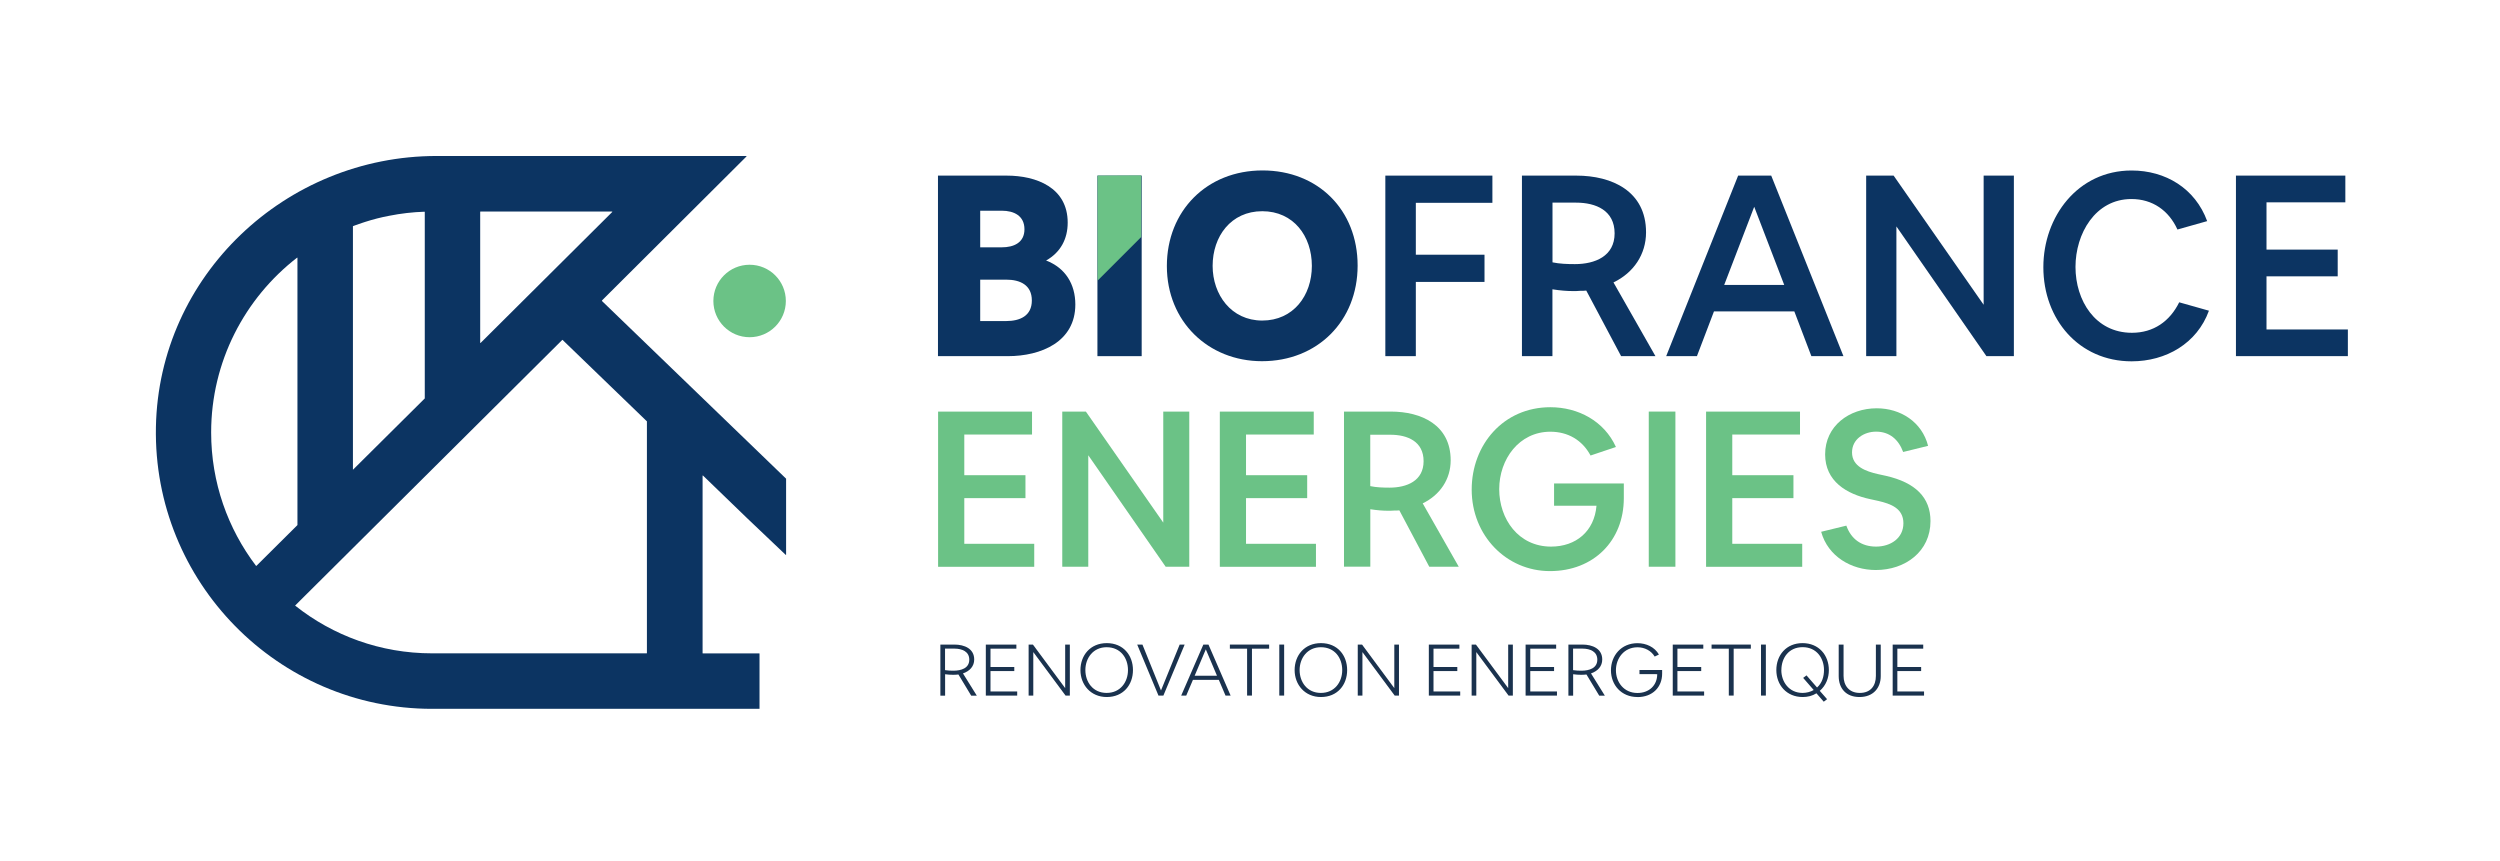
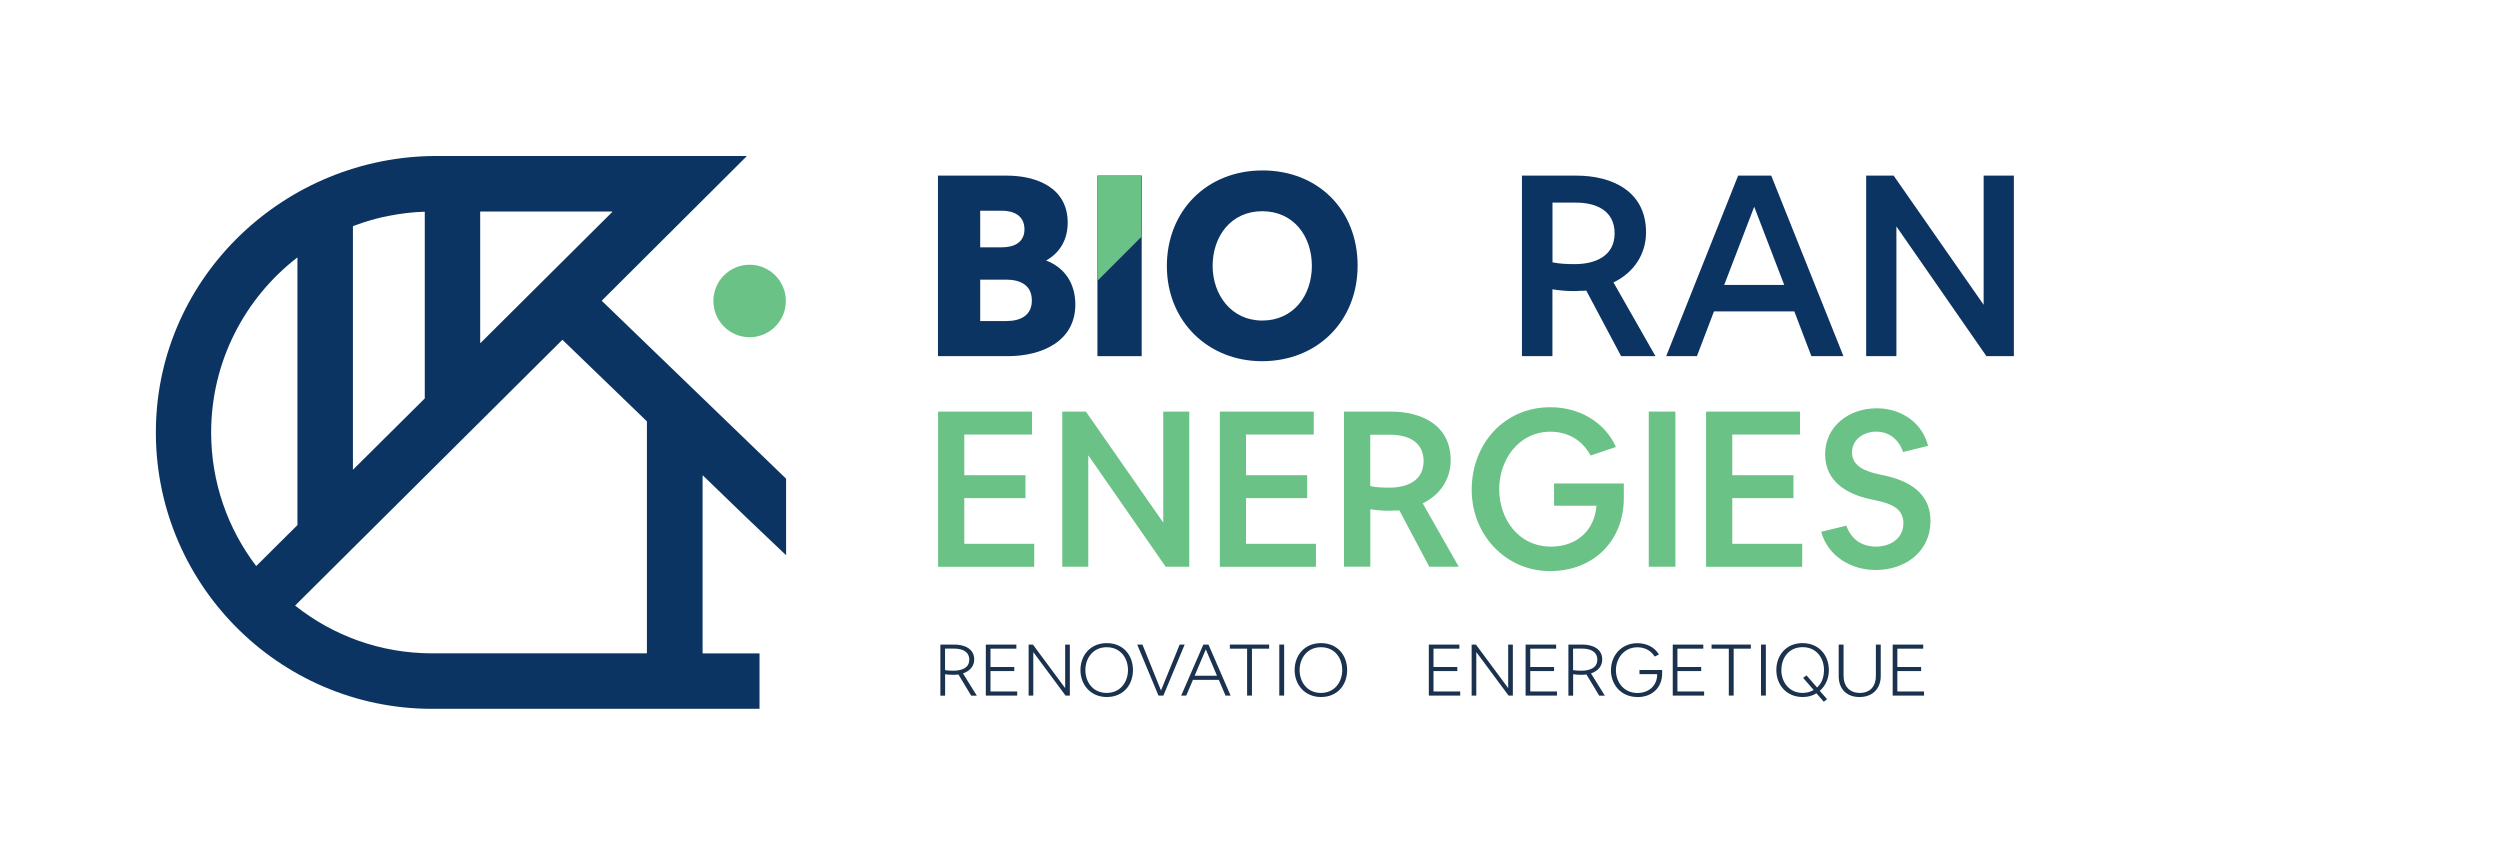
<svg xmlns="http://www.w3.org/2000/svg" id="Layer_1" data-name="Layer 1" viewBox="0 0 396.04 136.44">
  <defs>
    <style>      .cls-1 {        fill: #1a324e;      }      .cls-2 {        fill: #6bc286;      }      .cls-3 {        fill: #0c3462;      }    </style>
  </defs>
  <path class="cls-2" d="M151.84,91.79h0s0,0,0,0h0Z" />
  <path class="cls-3" d="M95.34,47.62l22.92-22.84s0-.07-.02-.07h-49.06c-23.95,0-44.03,18.96-44.48,42.94-.47,24.53,19.33,44.64,43.75,44.64h51.87v-8.75s-.02-.03-.03-.03h-8.96s-.03-.02-.03-.03v-28.13s.04-.05.06-.02l7.08,6.84,6.03,5.73s.06,0,.06-.02v-12.03s0-.02,0-.02l-29.15-28.13s-.02-.04,0-.05v-.02ZM76.11,33.51h20.86s.05.04.02.07l-20.86,20.75s-.06,0-.06-.02v-20.76s.02-.03.03-.03h0ZM55.9,35.83c.16-.07.33-.12.49-.18.33-.12.66-.23.98-.34.17-.06.33-.11.49-.16,1.24-.4,2.52-.73,3.82-.97,1.81-.36,3.68-.58,5.57-.64.02,0,.04.02.04.03v29.53s0,.02,0,.02l-11.38,11.3v-38.6h0ZM40.62,89.64s-.04.02-.06,0c-4.46-5.88-7.11-13.2-7.11-21.13,0-11.25,5.34-21.28,13.61-27.69.02-.02.06,0,.06.03v42.31s0,.02,0,.02l-6.5,6.46h0ZM102.48,103.47s-.02.03-.03.03h-34.02c-8.17,0-15.7-2.82-21.65-7.54-.02-.02-.02-.04,0-.06l42.29-42.05s.03-.02.05,0l13.36,12.9s0,.02,0,.02v36.68Z" />
  <path class="cls-2" d="M118.75,53.42c3.17,0,5.74-2.57,5.74-5.74s-2.57-5.74-5.74-5.74-5.74,2.57-5.74,5.74,2.57,5.74,5.74,5.74Z" />
  <path class="cls-2" d="M148.6,65.2h14.89v3.64h-10.73v6.44h9.69v3.63h-9.69v7.24h11.08v3.64h-15.23v-24.58Z" />
  <path class="cls-2" d="M168.28,65.2h3.74l12.26,17.59v-17.59h4.12v24.58h-3.74l-12.26-17.66v17.66h-4.12v-24.58Z" />
  <path class="cls-2" d="M193.23,65.2h14.89v3.64h-10.73v6.44h9.69v3.63h-9.69v7.24h11.08v3.64h-15.23v-24.58Z" />
  <path class="cls-2" d="M212.91,89.78v-24.58h7.41c4.85,0,9.49,2.11,9.49,7.72,0,3.01-1.7,5.5-4.43,6.82l5.71,10.04h-4.67l-4.74-8.93c-.24.03-.52.03-.83.03-.31.03-.66.03-.97.03-.8,0-1.73-.07-2.8-.24v9.1h-4.15ZM217.07,68.87v8.14c.97.21,2.08.24,3.05.24,2.74,0,5.4-1.07,5.4-4.19s-2.53-4.19-5.26-4.19h-3.19Z" />
  <path class="cls-2" d="M233.14,77.56c0-7.1,5.02-13.05,12.46-13.05,4.4,0,8.52,2.18,10.39,6.3l-4.02,1.35c-1.32-2.46-3.6-3.77-6.37-3.77-4.95,0-8.1,4.36-8.1,9.1s3.05,9.1,8.21,9.1c3.95,0,6.86-2.42,7.2-6.47h-6.72v-3.53h11.05v2.32c0,6.75-4.78,11.56-11.7,11.56s-12.4-5.64-12.4-12.91Z" />
  <path class="cls-2" d="M261.19,89.78v-24.58h4.22v24.58h-4.22Z" />
  <path class="cls-2" d="M270.26,65.2h14.89v3.64h-10.73v6.44h9.69v3.63h-9.69v7.24h11.08v3.64h-15.23v-24.58Z" />
  <path class="cls-2" d="M288.51,84.24l3.98-.97c.76,2.15,2.42,3.32,4.71,3.32s4.33-1.32,4.33-3.7-2.04-3.08-3.95-3.53l-1.28-.28c-3.77-.8-7.17-2.84-7.17-7.1,0-4.5,3.81-7.3,8.17-7.3,3.77,0,7.17,2.15,8.14,5.95l-3.95.97c-.73-1.97-2.15-3.22-4.29-3.22-1.9,0-3.81,1.18-3.81,3.29,0,2.25,2.25,3.01,4.09,3.43l1.28.28c4.71,1.07,7.06,3.46,7.06,7.17,0,4.81-3.98,7.75-8.66,7.75-3.88,0-7.58-2.15-8.66-6.06Z" />
  <path class="cls-3" d="M148.59,27.82h10.88c4.71,0,9.67,1.89,9.67,7.45,0,2.58-1.13,4.71-3.42,6,3.06,1.17,4.63,3.75,4.63,6.97,0,5.92-5.44,8.18-10.68,8.18h-11.08v-28.6ZM155.28,50.86h4.11c2.18,0,4.07-.81,4.07-3.26s-1.85-3.3-4.07-3.3h-4.11v6.57ZM155.28,39.18h3.42c1.89,0,3.59-.73,3.59-2.86s-1.65-2.94-3.59-2.94h-3.42v5.8Z" />
  <path class="cls-3" d="M173.85,56.42v-28.6h7.01v28.6h-7.01Z" />
  <path class="cls-3" d="M199.92,57.22c-8.54,0-15.07-6.32-15.07-15.07s6.33-15.15,15.15-15.15,15.07,6.28,15.07,15.07-6.37,15.15-15.15,15.15ZM192.1,42.12c0,4.55,2.94,8.66,7.86,8.66s7.86-3.95,7.86-8.66-2.9-8.66-7.86-8.66-7.86,3.99-7.86,8.66Z" />
-   <path class="cls-3" d="M219.46,27.82h16.96v4.31h-12.13v8.22h10.88v4.31h-10.88v11.76h-4.83v-28.6Z" />
  <path class="cls-3" d="M241.1,56.42v-28.6h8.62c5.64,0,11.04,2.46,11.04,8.98,0,3.5-1.97,6.41-5.16,7.94l6.65,11.68h-5.44l-5.52-10.39c-.28.04-.6.04-.97.04-.36.04-.77.04-1.13.04-.93,0-2.01-.08-3.26-.28v10.59h-4.83ZM245.94,32.09v9.47c1.13.24,2.42.28,3.55.28,3.18,0,6.29-1.25,6.29-4.87s-2.94-4.87-6.12-4.87h-3.71Z" />
  <path class="cls-3" d="M263.95,56.42l11.4-28.6h5.24l11.44,28.6h-5.08l-2.7-7.09h-12.73l-2.7,7.09h-4.88ZM277.89,32.77l-4.75,12.37h9.51l-4.75-12.37Z" />
  <path class="cls-3" d="M295.63,27.82h4.35l14.26,20.46v-20.46h4.79v28.6h-4.35l-14.26-20.55v20.55h-4.79v-28.6Z" />
-   <path class="cls-3" d="M323.7,42.32c0-7.98,5.44-15.31,13.98-15.31,5.36,0,10.07,2.82,11.97,8.02l-4.71,1.33c-1.37-3.02-3.95-4.83-7.29-4.83-5.72,0-8.86,5.48-8.86,10.76s3.1,10.43,8.94,10.43c3.42,0,6-1.81,7.49-4.83l4.71,1.33c-1.89,5.2-6.81,8.02-12.25,8.02-8.34,0-13.98-6.65-13.98-14.91Z" />
-   <path class="cls-3" d="M354.22,27.82h17.32v4.23h-12.49v7.49h11.28v4.23h-11.28v8.42h12.89v4.23h-17.73v-28.6Z" />
  <path class="cls-2" d="M173.87,27.82l6.92-.04v9.76l-6.92,6.92v-16.64Z" />
  <path class="cls-1" d="M148.97,110.19v-8.08h2.22c1.59,0,3.14.65,3.14,2.36,0,1.09-.71,1.84-1.78,2.21l2.19,3.52h-.89l-2.02-3.35c-.23.03-.51.05-.83.05-.43,0-.87-.03-1.28-.09v3.39h-.74ZM149.71,102.75v3.41c.43.07.88.09,1.31.09,1.25,0,2.53-.39,2.53-1.75,0-1.27-1.11-1.75-2.36-1.75h-1.48Z" />
  <path class="cls-1" d="M156.16,102.11h4.85v.65h-4.1v2.9h3.77v.65h-3.77v3.23h4.23v.65h-4.97v-8.08Z" />
  <path class="cls-1" d="M162.95,102.11h.68l5.11,6.9v-6.9h.74v8.08h-.68l-5.11-6.89v6.89h-.74v-8.08Z" />
  <path class="cls-1" d="M175.33,110.42c-2.55,0-4.17-1.95-4.17-4.27s1.55-4.27,4.17-4.27,4.15,1.93,4.15,4.27-1.53,4.27-4.15,4.27ZM175.31,102.53c-2.14,0-3.37,1.72-3.37,3.62s1.2,3.62,3.37,3.62,3.38-1.72,3.38-3.62-1.17-3.62-3.38-3.62Z" />
  <path class="cls-1" d="M180.15,102.11h.83l2.94,7.27,2.96-7.27h.79l-3.37,8.08h-.78l-3.37-8.08Z" />
  <path class="cls-1" d="M187.12,110.19l3.51-8.08h.81l3.51,8.08h-.81l-1.06-2.49h-4.1l-1.06,2.49h-.78ZM191.02,102.87l-1.77,4.18h3.54l-1.77-4.18Z" />
  <path class="cls-1" d="M194.83,102.76v-.65h6.22v.65h-2.72v7.43h-.77v-7.43h-2.72Z" />
  <path class="cls-1" d="M202.66,110.19v-8.08h.77v8.08h-.77Z" />
  <path class="cls-1" d="M209.26,110.42c-2.55,0-4.17-1.95-4.17-4.27s1.55-4.27,4.17-4.27,4.15,1.93,4.15,4.27-1.53,4.27-4.15,4.27ZM209.25,102.53c-2.14,0-3.37,1.72-3.37,3.62s1.2,3.62,3.37,3.62,3.38-1.72,3.38-3.62-1.17-3.62-3.38-3.62Z" />
-   <path class="cls-1" d="M215.09,102.11h.68l5.11,6.9v-6.9h.74v8.08h-.68l-5.11-6.89v6.89h-.74v-8.08Z" />
  <path class="cls-1" d="M226.34,102.11h4.85v.65h-4.1v2.9h3.77v.65h-3.77v3.23h4.23v.65h-4.97v-8.08Z" />
  <path class="cls-1" d="M233.13,102.11h.68l5.11,6.9v-6.9h.74v8.08h-.68l-5.11-6.89v6.89h-.74v-8.08Z" />
  <path class="cls-1" d="M241.67,102.11h4.85v.65h-4.1v2.9h3.77v.65h-3.77v3.23h4.23v.65h-4.97v-8.08Z" />
  <path class="cls-1" d="M248.46,110.19v-8.08h2.22c1.59,0,3.14.65,3.14,2.36,0,1.09-.71,1.84-1.78,2.21l2.19,3.52h-.89l-2.02-3.35c-.23.03-.51.05-.83.05-.43,0-.87-.03-1.28-.09v3.39h-.75ZM249.2,102.75v3.41c.43.07.88.09,1.31.09,1.25,0,2.53-.39,2.53-1.75,0-1.27-1.11-1.75-2.36-1.75h-1.48Z" />
  <path class="cls-1" d="M259.39,110.42c-2.54,0-4.19-1.91-4.19-4.23s1.62-4.3,4.2-4.3c1.39,0,2.72.61,3.4,1.8l-.67.32c-.56-.93-1.58-1.47-2.72-1.47-2.14,0-3.42,1.75-3.42,3.64s1.26,3.6,3.41,3.6c1.86,0,3.13-1.22,3.13-2.98h0s-2.81-.01-2.81-.01v-.65h3.59v.58c0,2.13-1.51,3.71-3.91,3.71Z" />
  <path class="cls-1" d="M264.98,102.11h4.85v.65h-4.1v2.9h3.77v.65h-3.77v3.23h4.23v.65h-4.97v-8.08Z" />
  <path class="cls-1" d="M271.14,102.76v-.65h6.22v.65h-2.72v7.43h-.77v-7.43h-2.72Z" />
  <path class="cls-1" d="M278.97,110.19v-8.08h.77v8.08h-.77Z" />
  <path class="cls-1" d="M285.58,110.42c-2.57,0-4.18-1.92-4.18-4.27s1.56-4.27,4.15-4.27,4.17,1.92,4.17,4.27c0,1.23-.45,2.44-1.44,3.29l1.16,1.32-.53.4-1.16-1.33c-.64.41-1.4.59-2.17.59ZM282.19,106.15c0,1.84,1.2,3.62,3.37,3.62.6,0,1.25-.16,1.76-.46l-1.67-1.92.53-.4,1.67,1.92c.81-.72,1.1-1.75,1.1-2.77,0-1.87-1.17-3.62-3.38-3.62s-3.37,1.72-3.37,3.62Z" />
  <path class="cls-1" d="M291.28,102.11h.77v4.97c0,1.47.83,2.69,2.57,2.69s2.55-1.16,2.55-2.69v-4.97h.77v5c0,1.88-1.2,3.31-3.36,3.31s-3.3-1.39-3.3-3.31v-5Z" />
  <path class="cls-1" d="M299.82,102.11h4.85v.65h-4.1v2.9h3.77v.65h-3.77v3.23h4.23v.65h-4.97v-8.08Z" />
</svg>